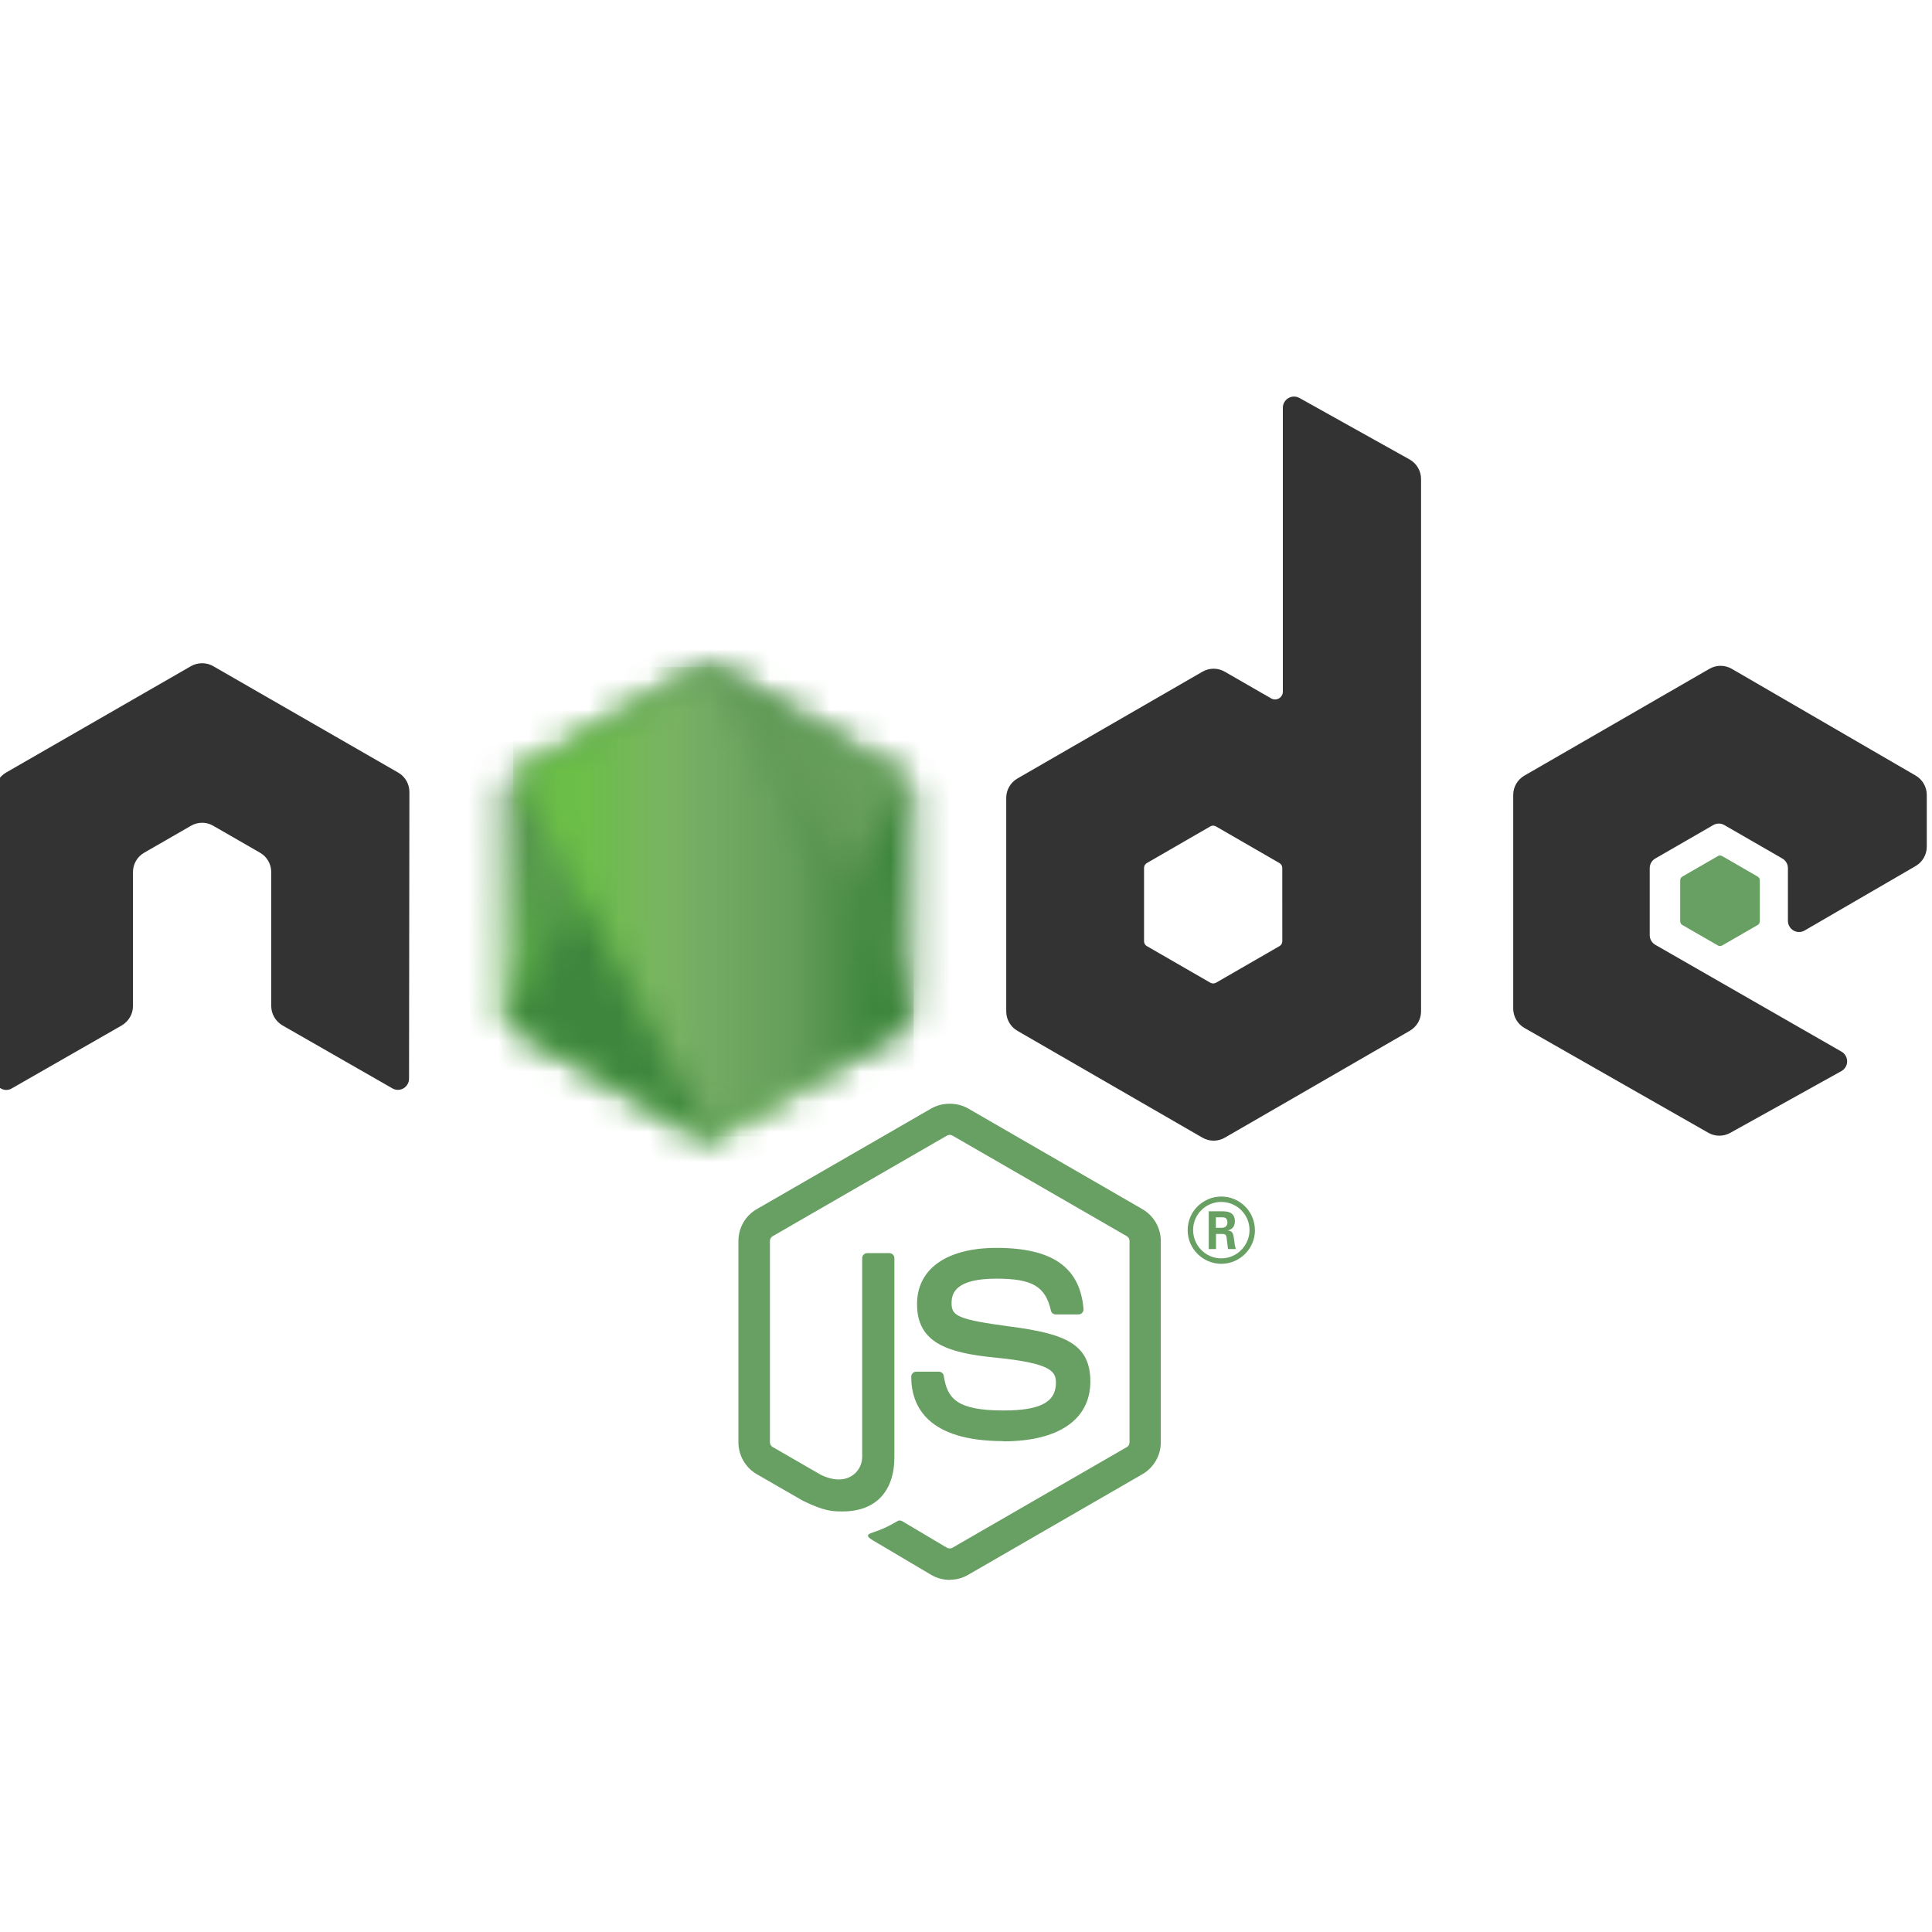
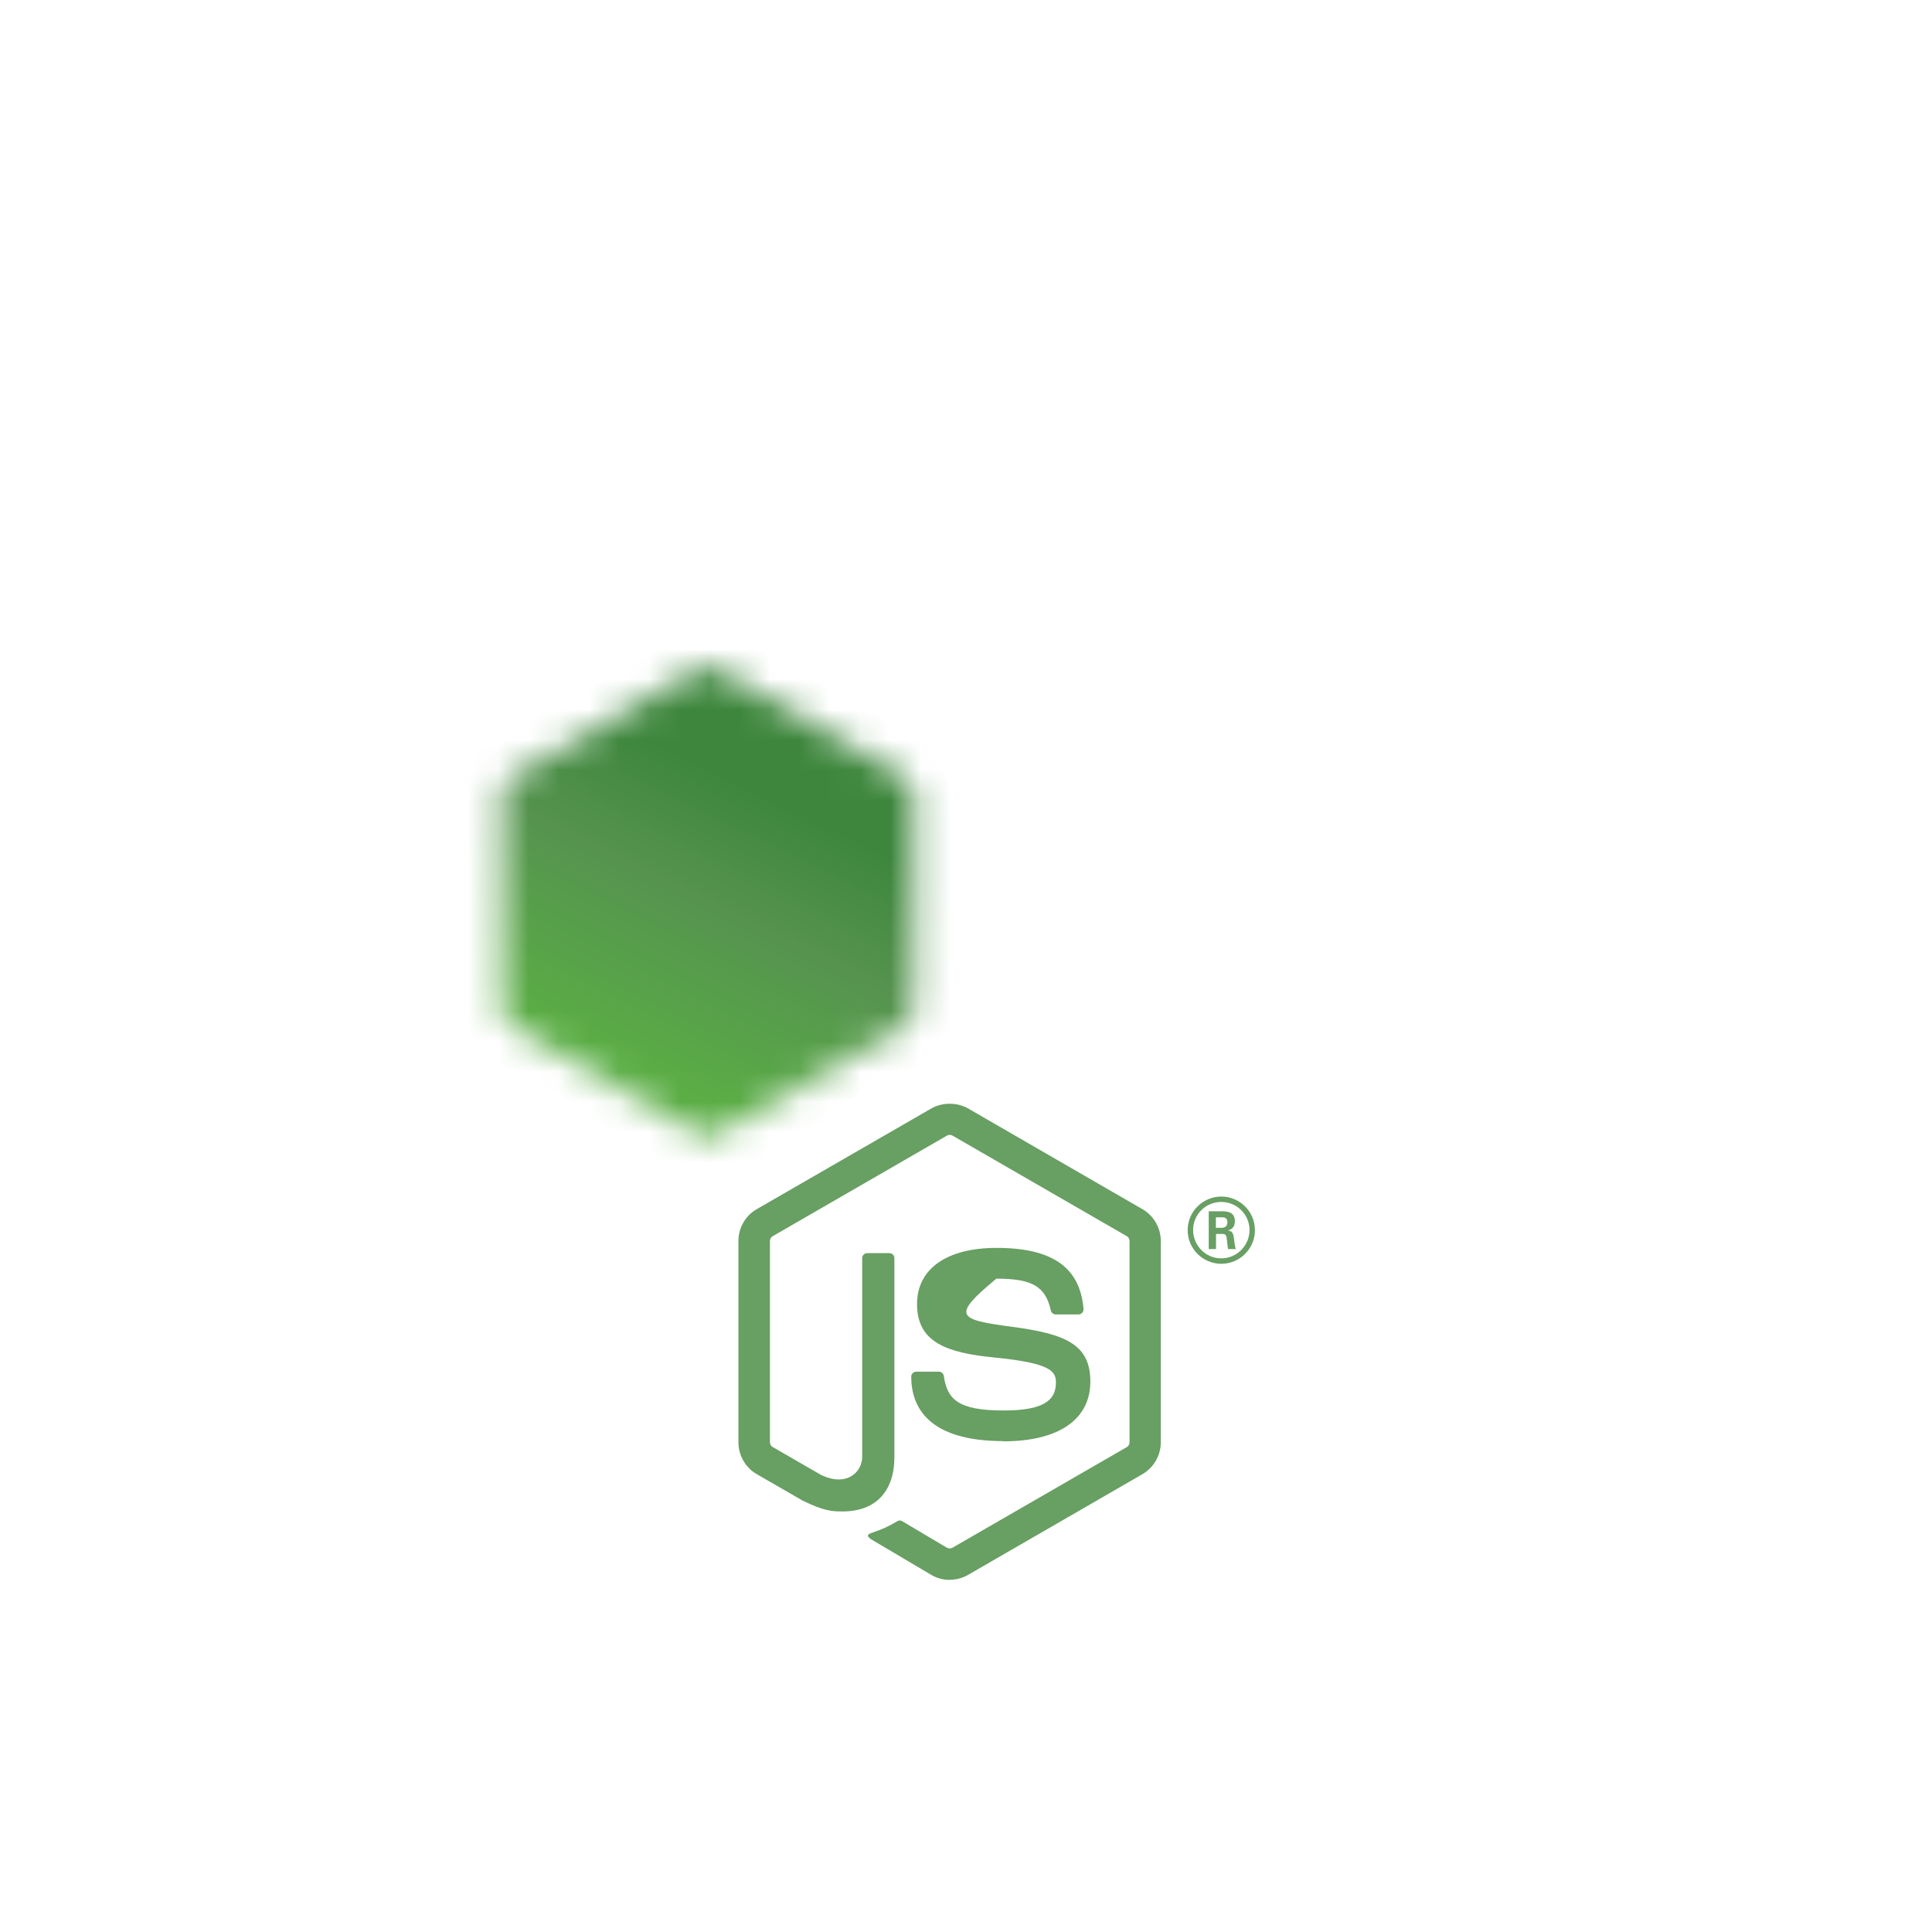
<svg xmlns="http://www.w3.org/2000/svg" width="64" height="64" viewBox="0 0 64 64" fill="none">
  <g clip-path="url(#clip0_7399_56045)">
    <path d="M31.46 52.336C31.249 52.336 31.039 52.28 30.854 52.173L28.924 51.031C28.636 50.87 28.777 50.813 28.872 50.78C29.256 50.645 29.334 50.615 29.744 50.382C29.787 50.358 29.844 50.366 29.888 50.392L31.37 51.272C31.424 51.301 31.5 51.301 31.549 51.272L37.329 47.936C37.383 47.905 37.417 47.843 37.417 47.779V41.11C37.417 41.043 37.383 40.984 37.328 40.951L31.55 37.617C31.497 37.586 31.426 37.586 31.372 37.617L25.596 40.951C25.54 40.983 25.505 41.045 25.505 41.108V47.778C25.505 47.842 25.539 47.903 25.594 47.933L27.177 48.847C28.036 49.277 28.561 48.77 28.561 48.261V41.679C28.561 41.584 28.635 41.512 28.729 41.512H29.461C29.552 41.512 29.628 41.584 29.628 41.679V48.264C29.628 49.41 29.003 50.068 27.916 50.068C27.582 50.068 27.319 50.068 26.584 49.707L25.068 48.833C24.693 48.616 24.461 48.211 24.461 47.778V41.108C24.461 40.675 24.693 40.269 25.068 40.055L30.853 36.718C31.219 36.511 31.705 36.511 32.068 36.718L37.847 40.057C38.22 40.272 38.453 40.676 38.453 41.11V47.779C38.453 48.212 38.22 48.616 37.847 48.833L32.068 52.17C31.883 52.278 31.674 52.332 31.459 52.332" fill="#689F63" />
-     <path d="M33.245 47.739C30.716 47.739 30.186 46.578 30.186 45.604C30.186 45.512 30.261 45.438 30.353 45.438H31.1C31.182 45.438 31.252 45.498 31.265 45.58C31.378 46.34 31.713 46.724 33.243 46.724C34.461 46.724 34.979 46.449 34.979 45.803C34.979 45.431 34.831 45.155 32.939 44.969C31.356 44.813 30.378 44.465 30.378 43.199C30.378 42.032 31.362 41.338 33.01 41.338C34.86 41.338 35.777 41.98 35.893 43.361C35.897 43.408 35.88 43.455 35.848 43.489C35.816 43.523 35.772 43.543 35.725 43.543H34.974C34.896 43.543 34.828 43.488 34.812 43.413C34.632 42.613 34.194 42.357 33.007 42.357C31.677 42.357 31.522 42.82 31.522 43.167C31.522 43.588 31.705 43.711 33.499 43.948C35.275 44.184 36.119 44.517 36.119 45.765C36.119 47.024 35.068 47.746 33.237 47.746M40.277 40.673H40.471C40.63 40.673 40.66 40.561 40.66 40.496C40.66 40.325 40.543 40.325 40.478 40.325H40.278L40.277 40.673ZM40.041 40.126H40.471C40.618 40.126 40.907 40.126 40.907 40.456C40.907 40.686 40.76 40.733 40.672 40.762C40.844 40.774 40.855 40.887 40.879 41.046C40.89 41.146 40.909 41.318 40.944 41.376H40.679C40.672 41.318 40.631 41 40.631 40.982C40.614 40.911 40.589 40.877 40.501 40.877H40.282V41.377H40.041V40.126ZM39.524 40.748C39.524 41.266 39.943 41.685 40.456 41.685C40.974 41.685 41.392 41.257 41.392 40.748C41.392 40.228 40.968 39.816 40.455 39.816C39.948 39.816 39.523 40.223 39.523 40.746M41.572 40.751C41.572 41.364 41.069 41.865 40.458 41.865C39.85 41.865 39.343 41.37 39.343 40.751C39.343 40.12 39.861 39.637 40.458 39.637C41.058 39.637 41.57 40.121 41.57 40.751" fill="#689F63" />
-     <path fill-rule="evenodd" clip-rule="evenodd" d="M13.562 26.237C13.562 25.971 13.422 25.726 13.192 25.594L7.064 22.068C6.961 22.007 6.845 21.976 6.727 21.971H6.664C6.546 21.976 6.431 22.007 6.325 22.068L0.198 25.594C-0.03 25.727 -0.173 25.971 -0.173 26.238L-0.159 35.734C-0.159 35.866 -0.091 35.989 0.024 36.054C0.137 36.123 0.279 36.123 0.392 36.054L4.035 33.968C4.265 33.831 4.405 33.589 4.405 33.325V28.889C4.405 28.624 4.545 28.38 4.775 28.248L6.326 27.355C6.441 27.288 6.567 27.255 6.696 27.255C6.823 27.255 6.952 27.288 7.064 27.355L8.614 28.247C8.844 28.379 8.985 28.624 8.985 28.889V33.325C8.985 33.588 9.127 33.831 9.356 33.967L12.996 36.052C13.111 36.12 13.253 36.12 13.367 36.052C13.479 35.987 13.55 35.864 13.55 35.732L13.562 26.237ZM42.478 31.181C42.478 31.247 42.443 31.309 42.385 31.341L40.281 32.555C40.223 32.587 40.153 32.587 40.096 32.555L37.991 31.341C37.933 31.309 37.898 31.247 37.898 31.181V28.752C37.898 28.685 37.933 28.624 37.989 28.591L40.093 27.376C40.151 27.342 40.222 27.342 40.28 27.376L42.385 28.591C42.442 28.624 42.477 28.685 42.477 28.752L42.478 31.181ZM43.047 13.184C42.932 13.12 42.792 13.121 42.678 13.188C42.566 13.254 42.496 13.376 42.496 13.507V22.911C42.496 23.004 42.447 23.089 42.367 23.135C42.287 23.182 42.188 23.182 42.108 23.135L40.572 22.251C40.344 22.119 40.062 22.119 39.833 22.251L33.703 25.789C33.474 25.921 33.333 26.165 33.333 26.428V33.506C33.333 33.771 33.474 34.014 33.703 34.147L39.833 37.687C40.062 37.819 40.344 37.819 40.573 37.687L46.703 34.145C46.932 34.012 47.074 33.769 47.074 33.505V15.866C47.074 15.597 46.927 15.35 46.693 15.219L43.047 13.184ZM63.459 28.688C63.687 28.555 63.827 28.311 63.827 28.048V26.332C63.827 26.069 63.687 25.825 63.459 25.692L57.368 22.156C57.138 22.023 56.855 22.023 56.626 22.156L50.497 25.694C50.267 25.827 50.127 26.07 50.127 26.335V33.409C50.127 33.675 50.27 33.921 50.5 34.053L56.589 37.524C56.814 37.653 57.089 37.654 57.316 37.528L60.999 35.481C61.115 35.416 61.189 35.293 61.189 35.16C61.189 35.027 61.118 34.902 61.002 34.837L54.836 31.299C54.72 31.233 54.649 31.11 54.649 30.979V28.759C54.649 28.627 54.719 28.505 54.834 28.439L56.753 27.332C56.867 27.265 57.008 27.265 57.122 27.332L59.042 28.439C59.156 28.504 59.227 28.627 59.227 28.759V30.503C59.227 30.635 59.298 30.758 59.412 30.825C59.526 30.89 59.668 30.89 59.782 30.823L63.459 28.688Z" fill="#333333" />
-     <path fill-rule="evenodd" clip-rule="evenodd" d="M56.907 28.359C56.95 28.333 57.005 28.333 57.049 28.359L58.225 29.038C58.269 29.063 58.296 29.11 58.296 29.16V30.519C58.296 30.57 58.269 30.617 58.225 30.642L57.049 31.32C57.005 31.346 56.95 31.346 56.907 31.32L55.731 30.642C55.687 30.617 55.659 30.57 55.659 30.519V29.16C55.659 29.11 55.685 29.063 55.73 29.038L56.907 28.359Z" fill="#689F63" />
+     <path d="M33.245 47.739C30.716 47.739 30.186 46.578 30.186 45.604C30.186 45.512 30.261 45.438 30.353 45.438H31.1C31.182 45.438 31.252 45.498 31.265 45.58C31.378 46.34 31.713 46.724 33.243 46.724C34.461 46.724 34.979 46.449 34.979 45.803C34.979 45.431 34.831 45.155 32.939 44.969C31.356 44.813 30.378 44.465 30.378 43.199C30.378 42.032 31.362 41.338 33.01 41.338C34.86 41.338 35.777 41.98 35.893 43.361C35.897 43.408 35.88 43.455 35.848 43.489C35.816 43.523 35.772 43.543 35.725 43.543H34.974C34.896 43.543 34.828 43.488 34.812 43.413C34.632 42.613 34.194 42.357 33.007 42.357C31.522 43.588 31.705 43.711 33.499 43.948C35.275 44.184 36.119 44.517 36.119 45.765C36.119 47.024 35.068 47.746 33.237 47.746M40.277 40.673H40.471C40.63 40.673 40.66 40.561 40.66 40.496C40.66 40.325 40.543 40.325 40.478 40.325H40.278L40.277 40.673ZM40.041 40.126H40.471C40.618 40.126 40.907 40.126 40.907 40.456C40.907 40.686 40.76 40.733 40.672 40.762C40.844 40.774 40.855 40.887 40.879 41.046C40.89 41.146 40.909 41.318 40.944 41.376H40.679C40.672 41.318 40.631 41 40.631 40.982C40.614 40.911 40.589 40.877 40.501 40.877H40.282V41.377H40.041V40.126ZM39.524 40.748C39.524 41.266 39.943 41.685 40.456 41.685C40.974 41.685 41.392 41.257 41.392 40.748C41.392 40.228 40.968 39.816 40.455 39.816C39.948 39.816 39.523 40.223 39.523 40.746M41.572 40.751C41.572 41.364 41.069 41.865 40.458 41.865C39.85 41.865 39.343 41.37 39.343 40.751C39.343 40.12 39.861 39.637 40.458 39.637C41.058 39.637 41.57 40.121 41.57 40.751" fill="#689F63" />
    <mask id="mask0_7399_56045" style="mask-type:luminance" maskUnits="userSpaceOnUse" x="16" y="22" width="15" height="16">
      <path d="M23.08 22.192L16.985 25.71C16.756 25.842 16.616 26.085 16.616 26.348V33.389C16.616 33.651 16.756 33.895 16.985 34.026L23.08 37.547C23.308 37.678 23.589 37.678 23.817 37.547L29.911 34.026C30.139 33.895 30.279 33.651 30.279 33.389V26.348C30.279 26.085 30.139 25.842 29.91 25.71L23.816 22.192C23.702 22.127 23.575 22.094 23.447 22.094C23.32 22.094 23.193 22.127 23.078 22.192" fill="white" />
    </mask>
    <g mask="url(#mask0_7399_56045)">
      <path d="M36.438 25.114L19.263 16.695L10.457 34.66L27.631 43.079L36.438 25.114Z" fill="url(#paint0_linear_7399_56045)" />
    </g>
    <mask id="mask1_7399_56045" style="mask-type:luminance" maskUnits="userSpaceOnUse" x="16" y="22" width="15" height="16">
      <path d="M16.767 33.838C16.826 33.914 16.899 33.98 16.985 34.029L22.213 37.049L23.084 37.549C23.214 37.625 23.363 37.656 23.508 37.646C23.557 37.642 23.606 37.633 23.653 37.619L30.082 25.848C30.032 25.795 29.975 25.75 29.91 25.712L25.919 23.408L23.81 22.194C23.75 22.159 23.685 22.134 23.619 22.117L16.767 33.838Z" fill="white" />
    </mask>
    <g mask="url(#mask1_7399_56045)">
-       <path d="M9.342 27.603L21.469 44.017L37.508 32.167L25.38 15.754L9.342 27.603Z" fill="url(#paint1_linear_7399_56045)" />
-     </g>
+       </g>
    <mask id="mask2_7399_56045" style="mask-type:luminance" maskUnits="userSpaceOnUse" x="17" y="22" width="14" height="16">
-       <path d="M23.374 22.1C23.272 22.11 23.172 22.142 23.08 22.195L17.002 25.703L23.556 37.64C23.647 37.627 23.737 37.596 23.818 37.55L29.913 34.029C30.101 33.92 30.23 33.735 30.269 33.526L23.588 22.112C23.539 22.103 23.489 22.098 23.439 22.098C23.419 22.098 23.398 22.099 23.378 22.101" fill="white" />
-     </mask>
+       </mask>
    <g mask="url(#mask2_7399_56045)">
-       <path d="M17.002 22.098V37.64H30.266V22.098H17.002Z" fill="url(#paint2_linear_7399_56045)" />
-     </g>
+       </g>
  </g>
  <defs>
    <linearGradient id="paint0_linear_7399_56045" x1="27.845" y1="20.891" x2="19.04" y2="38.855" gradientUnits="userSpaceOnUse">
      <stop offset="0.3" stop-color="#3E863D" />
      <stop offset="0.5" stop-color="#55934F" />
      <stop offset="0.8" stop-color="#5AAD45" />
    </linearGradient>
    <linearGradient id="paint1_linear_7399_56045" x1="15.478" y1="35.904" x2="31.517" y2="24.053" gradientUnits="userSpaceOnUse">
      <stop offset="0.57" stop-color="#3E863D" />
      <stop offset="0.72" stop-color="#619857" />
      <stop offset="1" stop-color="#76AC64" />
    </linearGradient>
    <linearGradient id="paint2_linear_7399_56045" x1="17.007" y1="29.869" x2="30.269" y2="29.869" gradientUnits="userSpaceOnUse">
      <stop offset="0.16" stop-color="#6BBF47" />
      <stop offset="0.38" stop-color="#79B461" />
      <stop offset="0.47" stop-color="#75AC64" />
      <stop offset="0.7" stop-color="#659E5A" />
      <stop offset="0.9" stop-color="#3E863D" />
    </linearGradient>
    <clipPath id="clip0_7399_56045">
      <rect width="64" height="64" fill="white" />
    </clipPath>
  </defs>
</svg>